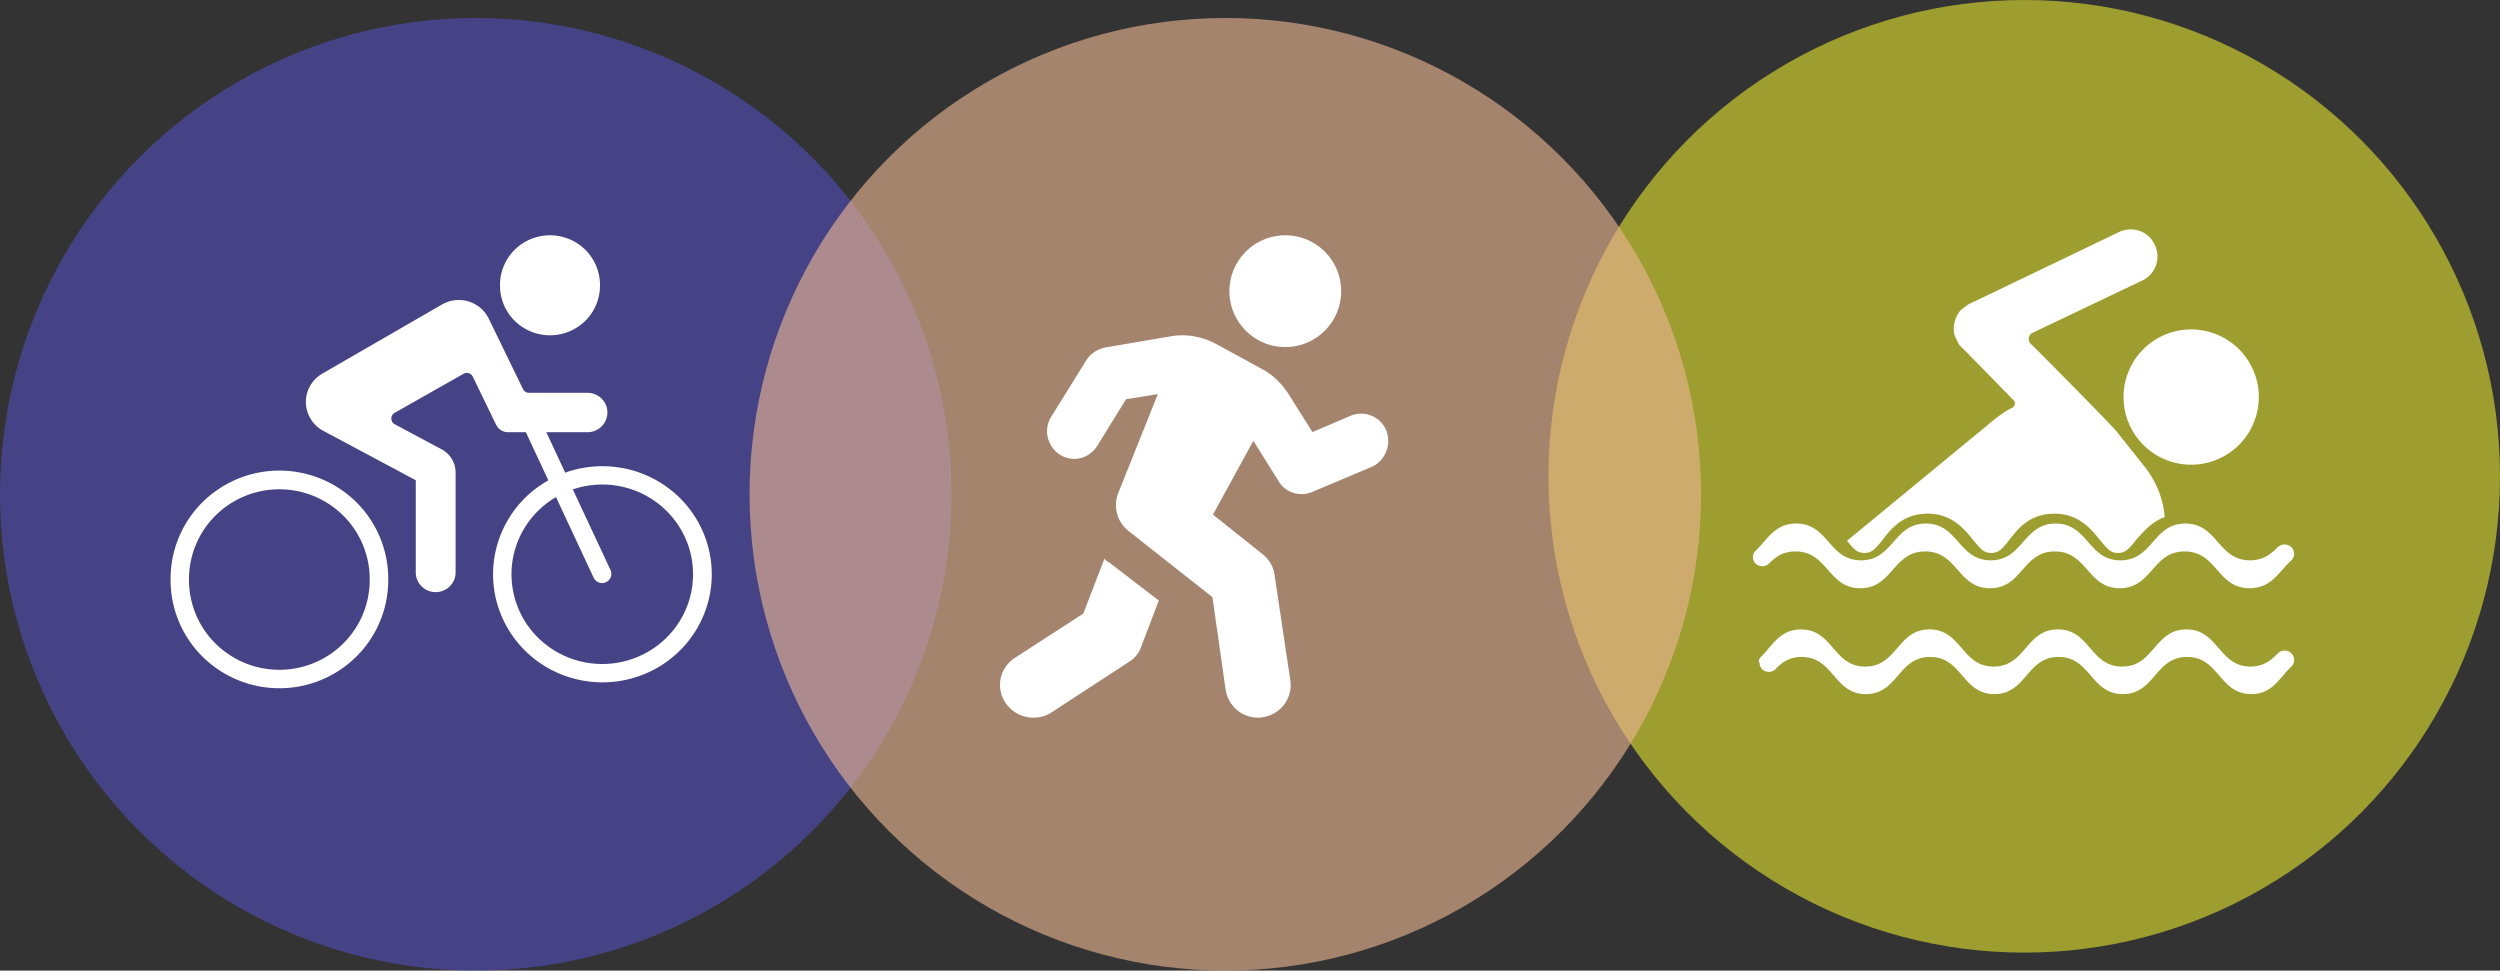
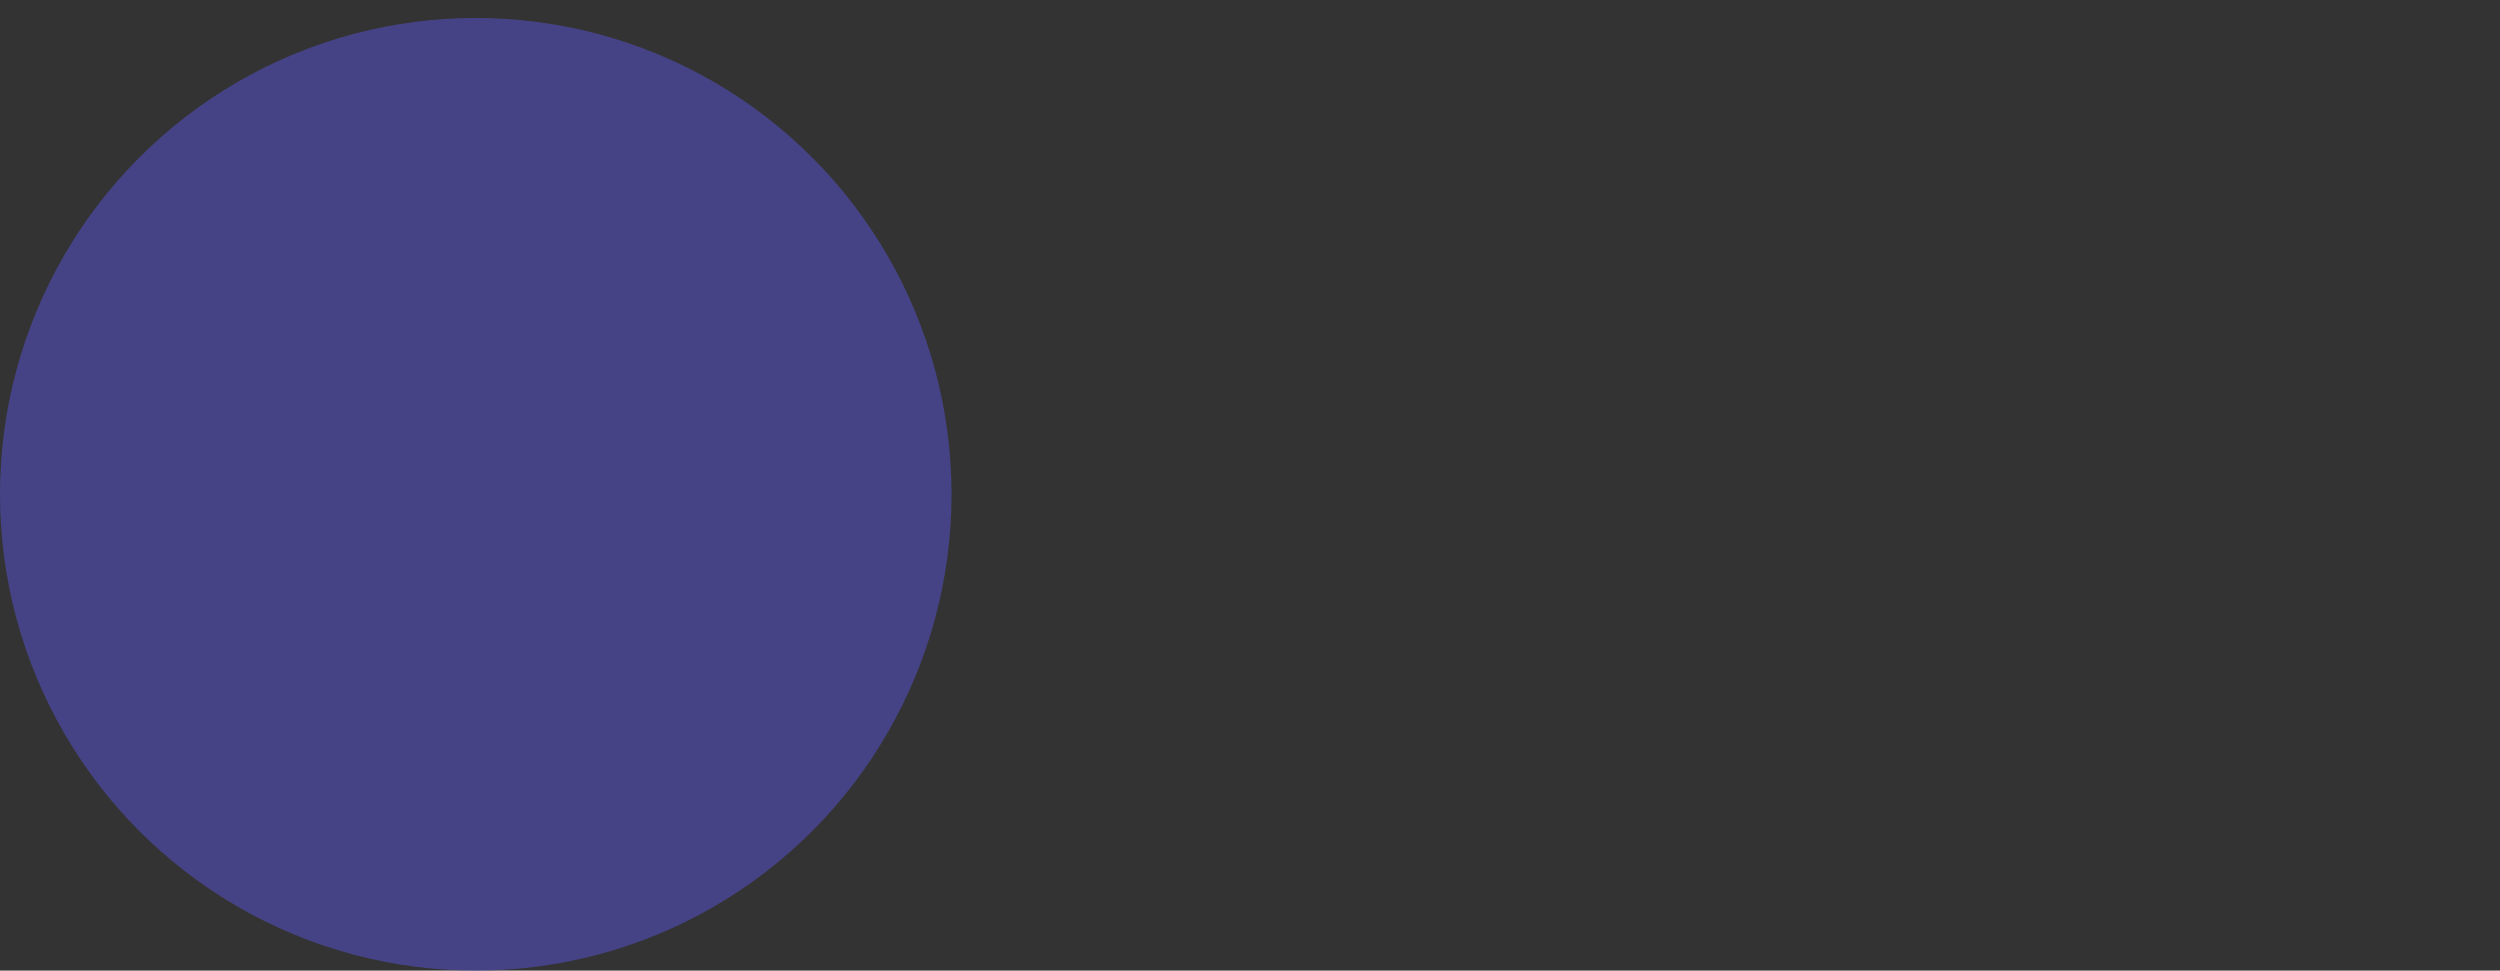
<svg xmlns="http://www.w3.org/2000/svg" width="425" height="165">
  <rect width="100%" height="100%" fill="#333333" stroke="none" />
  <g transform="translate(0 -45)" fill="none" fill-rule="evenodd">
-     <ellipse fill="#EDEC2F" opacity=".57" cx="344.12" cy="125.972" rx="80.88" ry="80.972" />
    <ellipse fill="#4F4CB0" opacity=".664" cx="80.88" cy="129.028" rx="80.88" ry="80.972" />
-     <ellipse fill="#E8B492" opacity=".627" cx="208.303" cy="129.028" rx="80.88" ry="80.972" />
-     <path d="M187.742 140c.263.257.523.514.782.59l8.476 6.496-2.97 7.778c-.348 1.111-1.133 2.052-2.096 2.65l-13.108 8.545c-.962.684-2.1.941-3.147.941-1.833 0-3.58-.854-4.718-2.477-1.747-2.563-1.048-5.981 1.574-7.69l11.623-7.52zm11.414-37.848c2.577-.436 5.241.088 7.56 1.307l7.818 4.27c1.801.96 3.348 2.441 4.465 4.184l4.124 6.538 6.53-2.789c2.318-.96 5.066.174 6.012 2.526.943 2.442-.174 5.142-2.49 6.19l-10.136 4.27a4.49 4.49 0 01-1.805.348 4.514 4.514 0 01-3.865-2.18l-4.295-6.884-6.872 12.55 8.419 6.711c1.114.872 1.889 2.18 2.06 3.575l2.66 17.78c.517 3.05-1.63 5.928-4.636 6.363-.343.089-.601.089-.86.089-2.747 0-5.066-2.005-5.495-4.794l-2.238-15.693-14.26-11.242c-1.977-1.57-2.665-4.185-1.719-6.538l6.7-16.734-5.411.871-4.896 7.934c-1.372 2.179-4.207 2.877-6.354 1.48-2.148-1.392-2.836-4.269-1.46-6.448l6.013-9.677c.771-1.13 1.889-1.828 3.177-2.09zm28.78-8.75l.027.269c.457 5.228-3.408 9.836-8.635 10.292-5.225.457-9.832-3.409-10.291-8.637-.457-5.225 3.411-9.832 8.635-10.289 5.138-.452 9.676 3.277 10.264 8.366zM47.054 125.005c5-.117 9.834 1.78 13.404 5.257a18.318 18.318 0 015.541 13.217 18.308 18.308 0 01-5.368 13.089A18.557 18.557 0 0147.498 162a18.557 18.557 0 01-13.129-5.432 18.31 18.31 0 01-5.368-13.09 18.317 18.317 0 015.227-12.9 18.558 18.558 0 0112.827-5.573zM78.132 96a5.655 5.655 0 014.952 3.17h.004l5.823 11.977c.186.386.58.632 1.014.632h9.951c1.867.004 3.382 1.501 3.382 3.35 0 1.845-1.515 3.342-3.382 3.346v-.004h-7.003l3.212 6.88c6.068-2.169 12.843-1.073 17.893 2.893 5.05 3.97 7.659 10.245 6.89 16.578-.774 6.334-4.81 11.817-10.67 14.488a18.778 18.778 0 01-18.075-1.38c-5.374-3.53-8.514-9.563-8.29-15.94.226-6.371 3.777-12.174 9.383-15.33h.004l-3.823-8.185H86.37a2.257 2.257 0 01-2.036-1.271l-3.954-8.17a1.134 1.134 0 00-1.582-.487v-.001l-11.69 6.626a1.109 1.109 0 000 1.95l7.977 4.266a4.466 4.466 0 012.368 3.924v17.093c-.052 1.813-1.555 3.256-3.386 3.256-1.834 0-3.334-1.443-3.385-3.256V126.64l-15.723-8.4a5.58 5.58 0 01-2.96-4.813 5.563 5.563 0 012.794-4.91L75.144 96.76a5.678 5.678 0 012.987-.757zm-30.653 32.18l-.4.005a15.4 15.4 0 00-10.61 4.625 15.217 15.217 0 00-4.339 10.67 15.189 15.189 0 004.454 10.871 15.4 15.4 0 0010.906 4.515 15.4 15.4 0 0010.906-4.515 15.222 15.222 0 004.454-10.872 15.228 15.228 0 00-4.634-10.962 15.418 15.418 0 00-11.138-4.332zm55.166-.806a15.545 15.545 0 00-5.262.823l6.436 13.778a1.552 1.552 0 01-.805 2 1.58 1.58 0 01-2.06-.697h-.004l-6.431-13.775c-4.285 2.512-7.079 6.91-7.509 11.813a15.166 15.166 0 005.354 12.909 15.568 15.568 0 0013.74 3.205c4.832-1.185 8.79-4.605 10.629-9.18a15.106 15.106 0 00-1.377-13.887c-2.696-4.138-7.249-6.735-12.224-6.973v-.001zM93.5 85c2.264 0 4.438.896 6.033 2.492A8.41 8.41 0 01102 93.498a8.412 8.412 0 01-2.467 6.01A8.533 8.533 0 0193.5 102a8.533 8.533 0 01-6.033-2.492A8.395 8.395 0 0185 93.498a8.393 8.393 0 012.467-6.006A8.533 8.533 0 0193.5 85zm212.667 67c-3.639 0-4.892 2.833-6.824 4.683-.338.328-.453.762-.222.979 0 1.416 1.706 2.067 2.727 1.089 1.138-1.196 2.386-2.068 4.434-2.068 5.46 0 5.46 6.317 10.92 6.317 2.482 0 3.836-1.305 5.087-2.729l.373-.43c1.365-1.579 2.73-3.158 5.46-3.158 2.606 0 3.968 1.44 5.274 2.943l.373.43c1.305 1.505 2.667 2.944 5.273 2.944s3.969-1.439 5.274-2.943l.373-.43c1.305-1.505 2.668-2.944 5.274-2.944 2.605 0 3.968 1.44 5.273 2.943l.373.43c1.306 1.505 2.668 2.944 5.274 2.944s3.968-1.439 5.273-2.943l.373-.43c1.306-1.505 2.668-2.944 5.274-2.944 2.73 0 4.095 1.58 5.46 3.159l.373.43c1.251 1.423 2.605 2.728 5.087 2.728 3.638 0 4.776-2.833 6.824-4.683.226-.217.453-.655.453-1.09 0-1.522-1.821-2.177-2.843-1.088-1.138 1.2-2.502 2.178-4.55 2.178-2.606 0-3.968-1.44-5.273-2.943l-.373-.43c-1.306-1.505-2.668-2.944-5.274-2.944-5.46 0-5.46 6.317-10.92 6.317-2.73 0-4.095-1.58-5.46-3.159l-.373-.43c-1.251-1.423-2.605-2.728-5.087-2.728-2.482 0-3.836 1.305-5.087 2.729l-.373.43c-1.365 1.579-2.73 3.158-5.46 3.158-5.46 0-5.46-6.317-10.92-6.317-2.482 0-3.836 1.305-5.087 2.729l-.373.43c-1.365 1.579-2.73 3.158-5.46 3.158-2.606 0-3.968-1.44-5.274-2.943l-.373-.43c-1.305-1.505-2.667-2.944-5.273-2.944zm-.819-18c-3.674 0-4.939 2.805-6.89 4.637-.341.324-.458.648-.458 1.078 0 1.402 1.723 2.046 2.754 1.078 1.149-1.183 2.41-2.047 4.477-2.047 2.632 0 4.007 1.425 5.326 2.914l.376.426c1.318 1.49 2.694 2.914 5.325 2.914 2.632 0 4.007-1.425 5.325-2.914l.377-.426c1.318-1.49 2.693-2.914 5.325-2.914 2.631 0 4.007 1.425 5.325 2.914l.376.426c1.319 1.49 2.694 2.914 5.326 2.914 5.513 0 5.513-6.254 11.026-6.254 2.632 0 4.007 1.425 5.326 2.914l.376.426c1.318 1.49 2.694 2.914 5.325 2.914 2.631 0 4.007-1.425 5.325-2.914l.376-.426c1.319-1.49 2.694-2.914 5.326-2.914 2.631 0 4.007 1.425 5.325 2.914l.376.426c1.319 1.49 2.694 2.914 5.326 2.914 3.79 0 4.939-2.805 7.123-4.746a1.6 1.6 0 00.458-1.078c0-1.508-1.84-2.156-2.871-1.078-1.148 1.187-2.526 2.156-4.594 2.156-2.631 0-4.007-1.425-5.325-2.914l-.376-.426c-1.319-1.49-2.694-2.914-5.325-2.914-2.632 0-4.007 1.425-5.326 2.914l-.376.426c-1.318 1.49-2.694 2.914-5.325 2.914-2.632 0-4.007-1.425-5.326-2.914l-.376-.426c-1.318-1.49-2.694-2.914-5.325-2.914-2.631 0-4.007 1.425-5.325 2.914l-.376.426c-1.319 1.49-2.694 2.914-5.326 2.914-5.513 0-5.513-6.254-11.026-6.254-2.632 0-4.007 1.425-5.326 2.914l-.376.426c-1.318 1.49-2.694 2.914-5.325 2.914-2.632 0-4.007-1.425-5.325-2.914l-.377-.426c-1.318-1.49-2.693-2.914-5.325-2.914zm60.954-47.392c-1.023-2.303-3.744-3.22-6.013-2.186l-25.413 12.204c-.342.112-1.476 1.034-1.476 1.034-.798.805-1.134 1.844-1.25 2.879v.922c.089.644.688 1.731.924 2.14l.07.12.026.043c.02 0 .247.216.619.586l.24.24c.855.856 2.243 2.274 3.68 3.744l.431.442c1.585 1.623 3.168 3.249 4.105 4.2.456.346.341 1.15-.226 1.38-1.02.463-1.928 1.152-2.836 1.844L314 136.926c1.25 1.615 1.817 2.074 2.951 2.074 1.135 0 1.702-.459 3.062-2.186 1.476-1.956 3.519-4.489 7.715-4.489 4.086 0 6.24 2.645 7.715 4.49 1.36 1.61 1.813 2.185 3.062 2.185 1.135 0 1.702-.459 3.062-2.186 1.476-1.956 3.519-4.489 7.715-4.489 4.086 0 6.24 2.645 7.715 4.49 1.36 1.61 1.812 2.185 3.062 2.185 1.135 0 1.702-.459 3.062-2.186 1.135-1.264 2.61-3.108 4.879-3.913-.226-2.996-1.36-5.874-3.288-8.407l-4.764-5.986c-.245-.377-3.5-3.738-7.006-7.303l-.555-.565a768.859 768.859 0 00-7.186-7.219c-.567-.575-.341-1.497.341-1.844l18.602-8.865c2.269-1.035 3.293-3.796 2.158-6.104zm.623 15.834c-5.552 3.08-7.56 10.078-4.483 15.634 3.077 5.55 10.074 7.558 15.63 4.482 5.556-3.077 7.564-10.074 4.483-15.63-3.077-5.555-10.074-7.562-15.63-4.486z" fill="#FFF" />
  </g>
</svg>